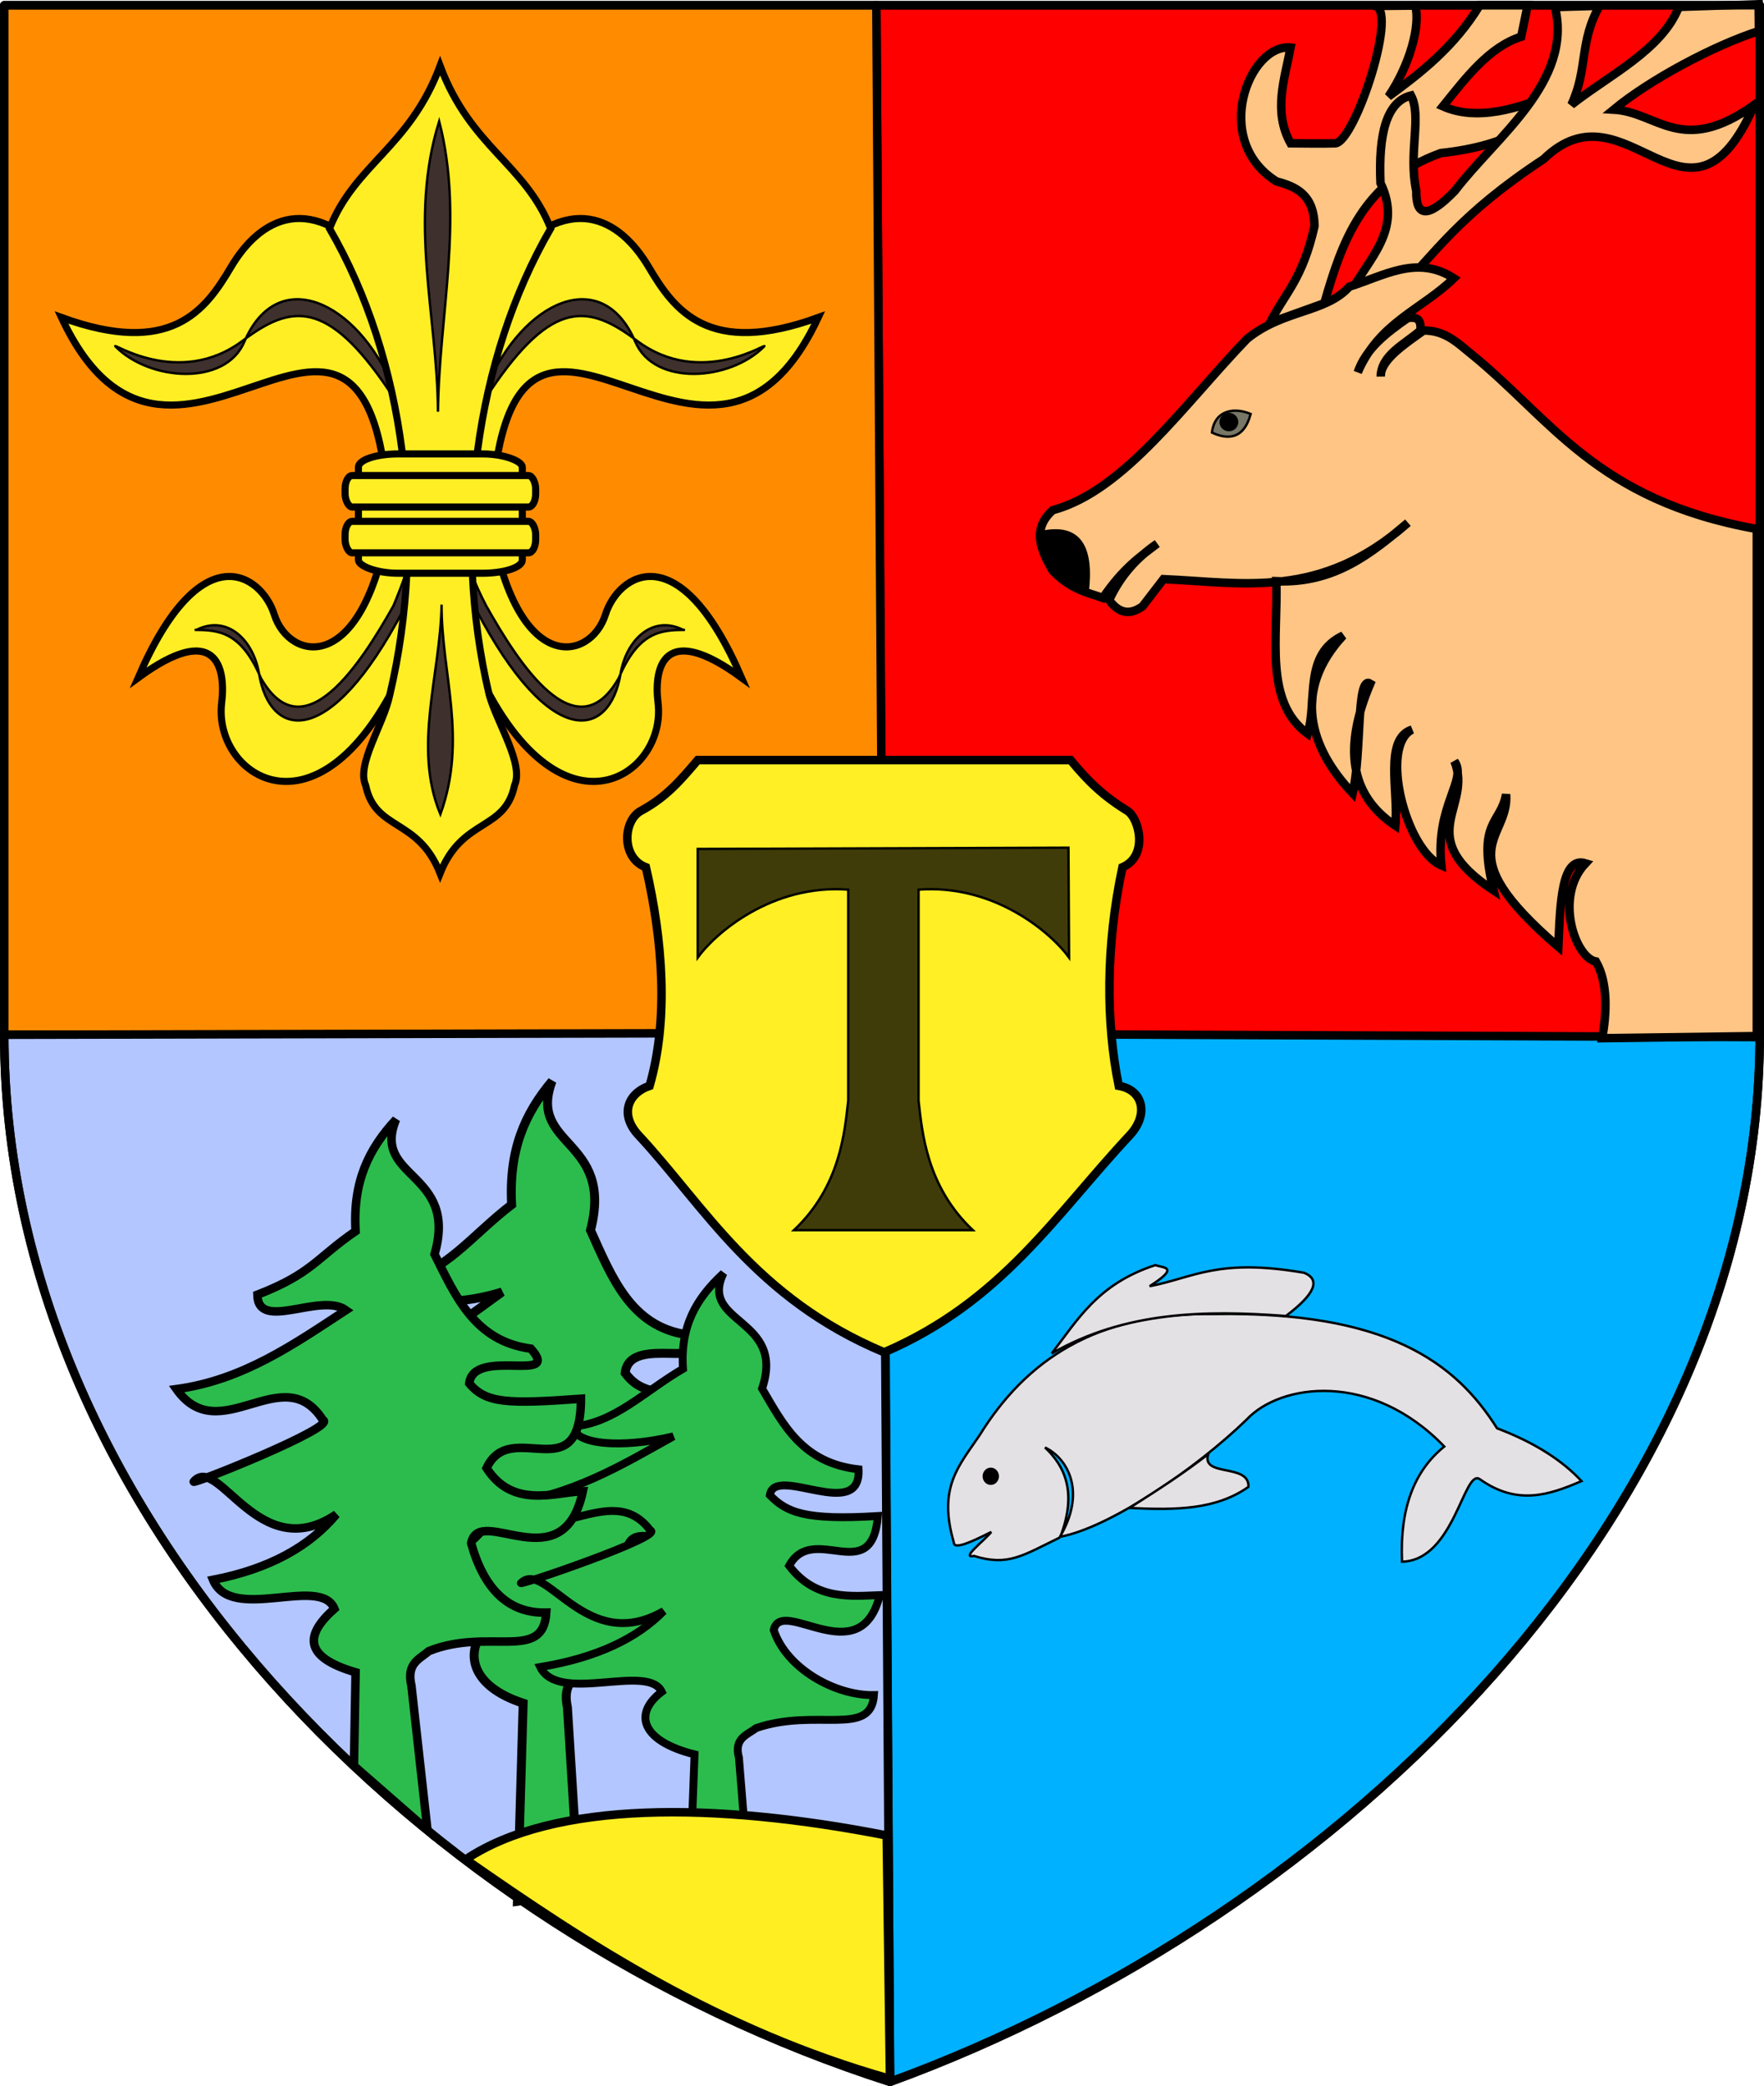
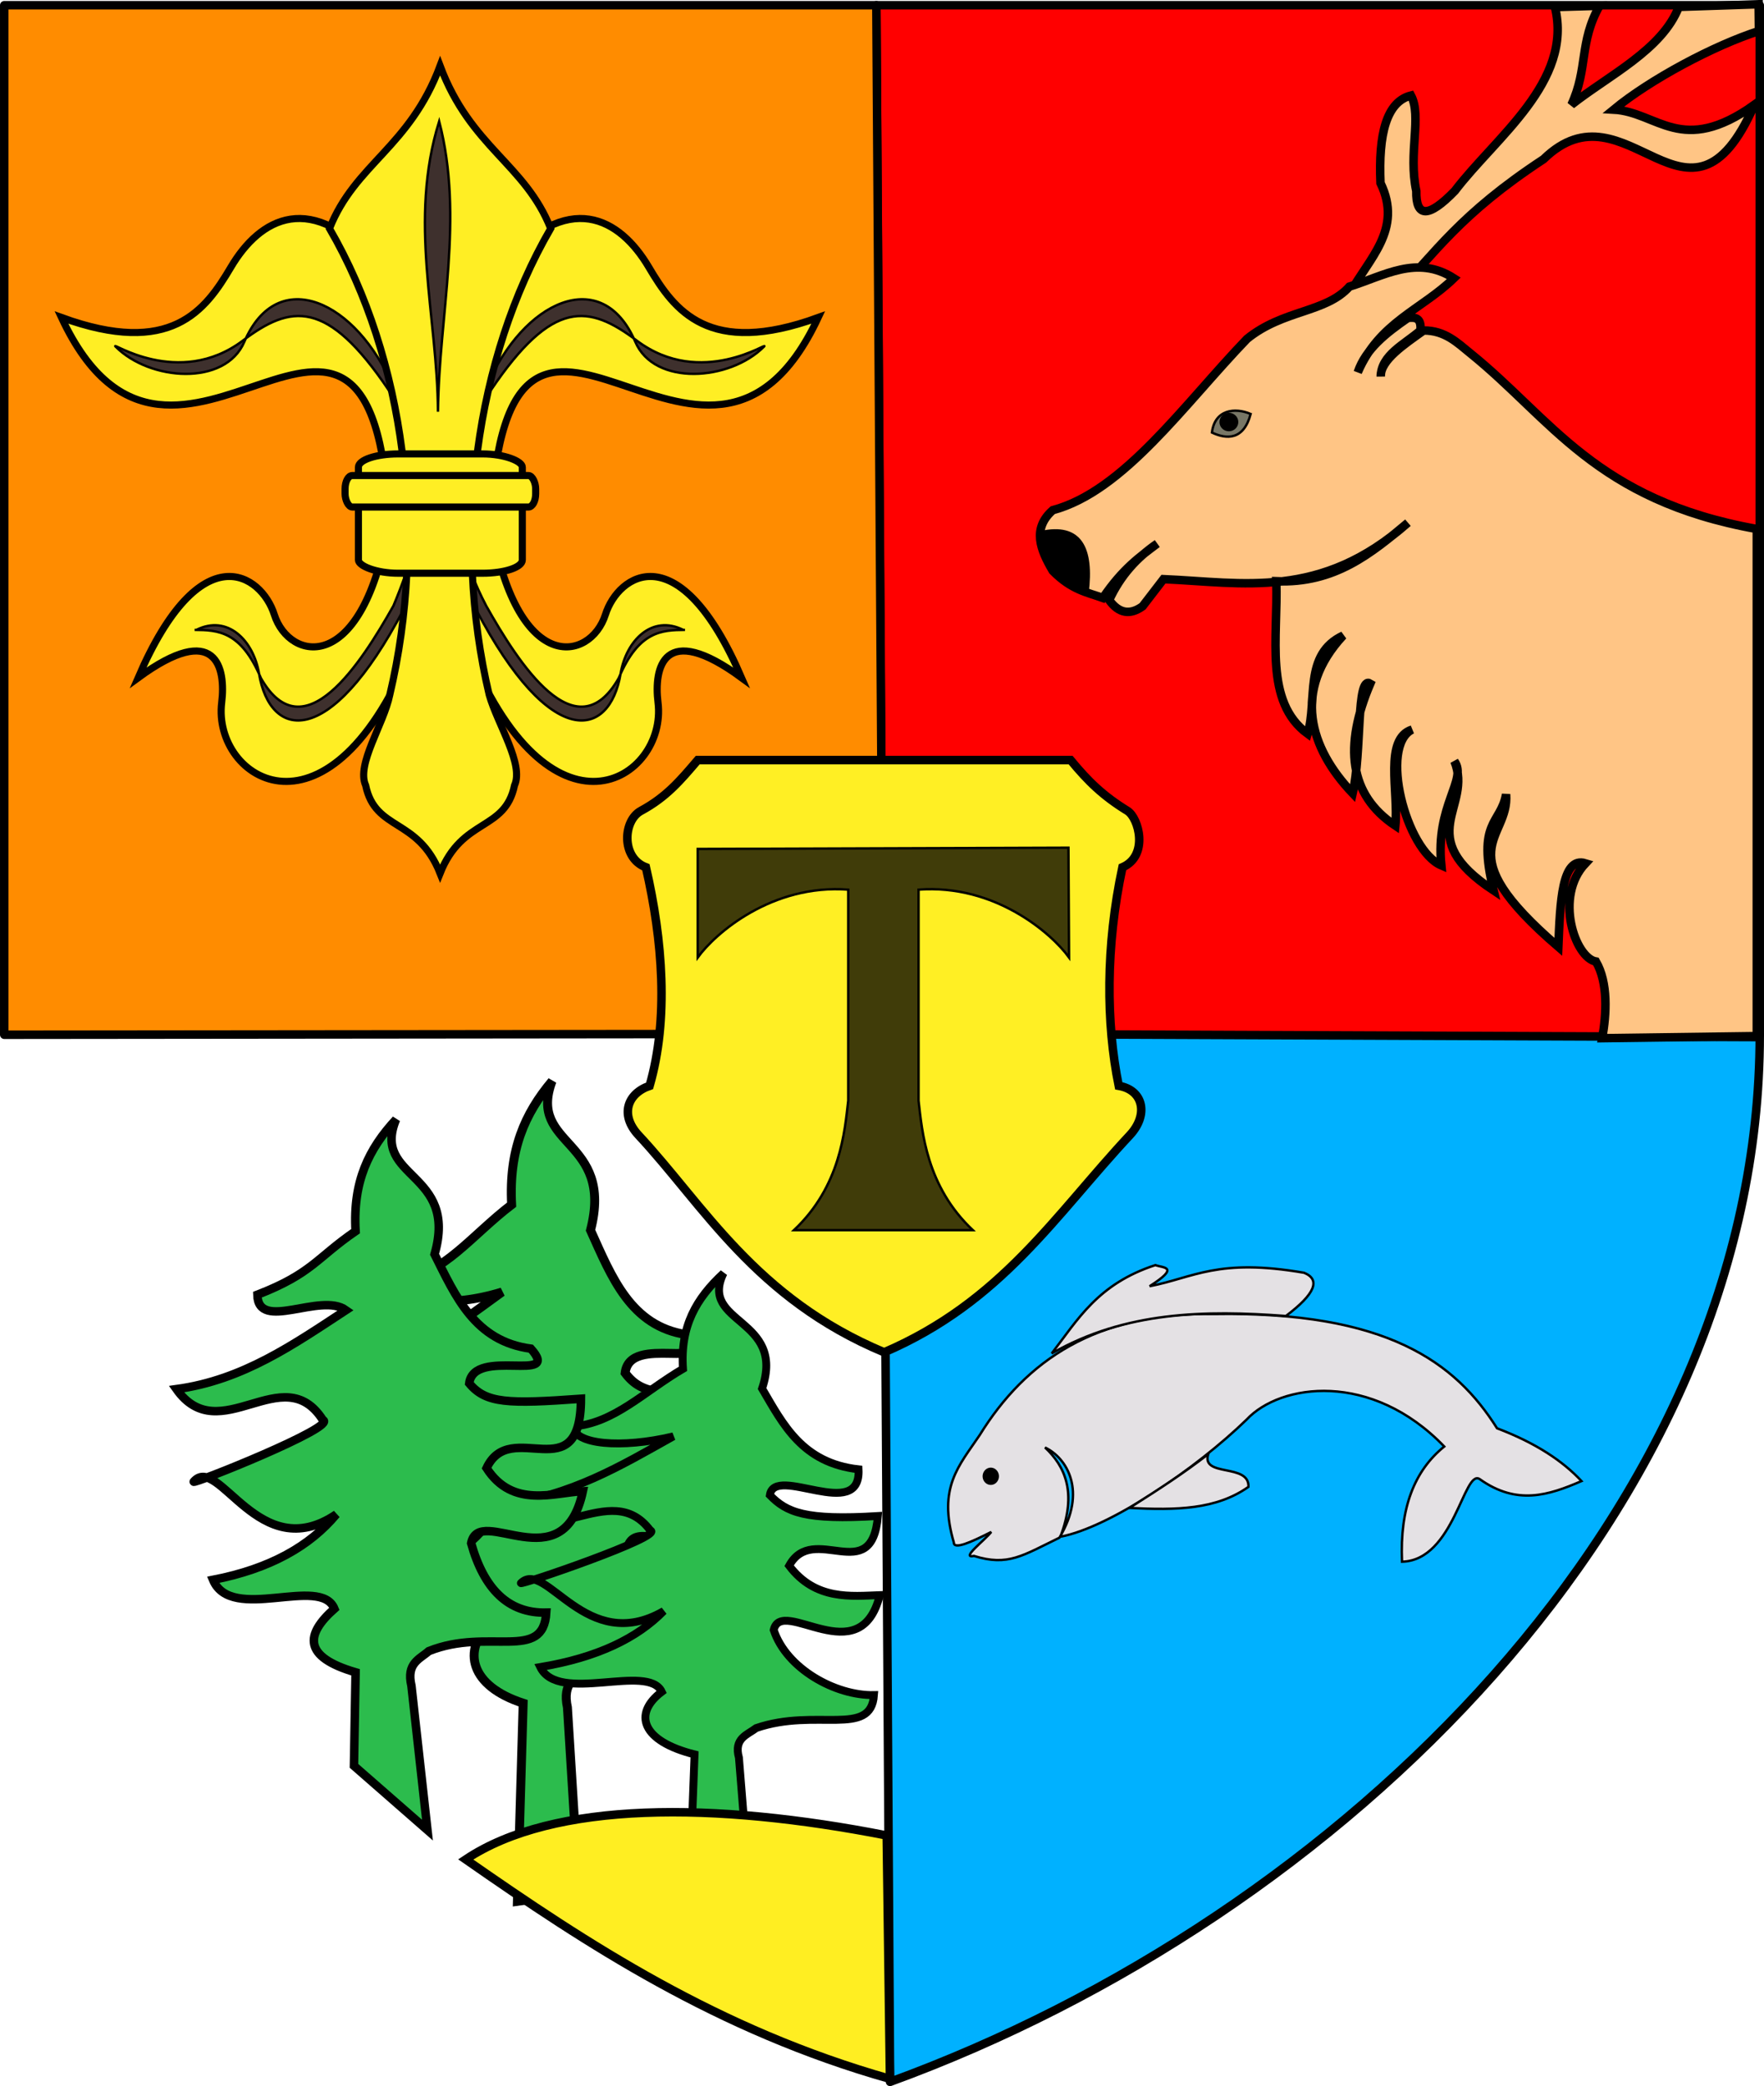
<svg xmlns="http://www.w3.org/2000/svg" xmlns:ns1="http://sodipodi.sourceforge.net/DTD/sodipodi-0.dtd" xmlns:ns2="http://www.inkscape.org/namespaces/inkscape" xmlns:xlink="http://www.w3.org/1999/xlink" id="svg2" ns1:version="0.32" ns2:version="0.46" width="735.624" height="869.853" version="1.0" ns1:docname="POL_gmina_Tuplice_COA.svg" ns2:output_extension="org.inkscape.output.svg.inkscape">
  <defs id="defs5">
    <ns2:perspective ns1:type="inkscape:persp3d" ns2:vp_x="0 : 526.18109 : 1" ns2:vp_y="0 : 1000 : 0" ns2:vp_z="744.09448 : 526.18109 : 1" ns2:persp3d-origin="372.04724 : 350.78739 : 1" id="perspective9" />
    <linearGradient y2="252.627" x2="-328.686" y1="242.239" x1="-323.648" gradientTransform="matrix(0.194,0.981,0.981,-0.194,-461.802,566.45)" gradientUnits="userSpaceOnUse" id="linearGradient2813" xlink:href="#linearGradient2531" ns2:collect="always" />
    <linearGradient y2="250.282" x2="-328.699" y1="241.786" x1="-324.098" gradientUnits="userSpaceOnUse" id="linearGradient2811" xlink:href="#linearGradient2531" ns2:collect="always" />
    <linearGradient y2="294.535" x2="-576.935" y1="302.674" x1="-566.934" gradientTransform="matrix(-0.764,-0.645,0.645,-0.764,-884.708,109.284)" gradientUnits="userSpaceOnUse" id="linearGradient2809" xlink:href="#linearGradient2486" ns2:collect="always" />
    <radialGradient r="29.072" fy="210.226" fx="-706.762" cy="210.226" cx="-706.762" gradientTransform="matrix(1.694,1.49278e-3,-0.175,2.846,529.307,-387.161)" gradientUnits="userSpaceOnUse" id="radialGradient2807" xlink:href="#linearGradient2486" ns2:collect="always" />
    <linearGradient y2="252.627" x2="-328.686" y1="242.239" x1="-323.648" gradientTransform="matrix(0.194,0.981,0.981,-0.194,-461.802,566.45)" gradientUnits="userSpaceOnUse" id="linearGradient2805" xlink:href="#linearGradient2531" ns2:collect="always" />
    <linearGradient y2="250.282" x2="-328.699" y1="241.786" x1="-324.098" gradientUnits="userSpaceOnUse" id="linearGradient2803" xlink:href="#linearGradient2531" ns2:collect="always" />
    <linearGradient y2="294.535" x2="-576.935" y1="302.674" x1="-566.934" gradientTransform="matrix(-0.764,-0.645,0.645,-0.764,-884.708,109.284)" gradientUnits="userSpaceOnUse" id="linearGradient2801" xlink:href="#linearGradient2486" ns2:collect="always" />
    <radialGradient r="29.072" fy="210.226" fx="-706.762" cy="210.226" cx="-706.762" gradientTransform="matrix(1.694,1.49278e-3,-0.175,2.846,529.307,-387.161)" gradientUnits="userSpaceOnUse" id="radialGradient2799" xlink:href="#linearGradient2486" ns2:collect="always" />
    <linearGradient y2="252.627" x2="-328.686" y1="242.239" x1="-323.648" gradientTransform="matrix(0.194,0.981,0.981,-0.194,-461.802,566.45)" gradientUnits="userSpaceOnUse" id="linearGradient2797" xlink:href="#linearGradient2531" ns2:collect="always" />
    <linearGradient y2="250.282" x2="-328.699" y1="241.786" x1="-324.098" gradientUnits="userSpaceOnUse" id="linearGradient2795" xlink:href="#linearGradient2531" ns2:collect="always" />
    <linearGradient y2="294.535" x2="-576.935" y1="302.674" x1="-566.934" gradientTransform="matrix(-0.764,-0.645,0.645,-0.764,-884.708,109.284)" gradientUnits="userSpaceOnUse" id="linearGradient2793" xlink:href="#linearGradient2486" ns2:collect="always" />
    <radialGradient r="29.072" fy="210.226" fx="-706.762" cy="210.226" cx="-706.762" gradientTransform="matrix(1.694,1.49278e-3,-0.175,2.846,529.307,-387.161)" gradientUnits="userSpaceOnUse" id="radialGradient2791" xlink:href="#linearGradient2486" ns2:collect="always" />
    <linearGradient y2="252.627" x2="-328.686" y1="242.239" x1="-323.648" gradientTransform="matrix(0.194,0.981,0.981,-0.194,-461.802,566.45)" gradientUnits="userSpaceOnUse" id="linearGradient2715" xlink:href="#linearGradient2531" ns2:collect="always" />
    <linearGradient y2="250.282" x2="-328.699" y1="241.786" x1="-324.098" gradientUnits="userSpaceOnUse" id="linearGradient2713" xlink:href="#linearGradient2531" ns2:collect="always" />
    <linearGradient y2="294.535" x2="-576.935" y1="302.674" x1="-566.934" gradientTransform="matrix(-0.764,-0.645,0.645,-0.764,-884.708,109.284)" gradientUnits="userSpaceOnUse" id="linearGradient2711" xlink:href="#linearGradient2486" ns2:collect="always" />
    <radialGradient r="29.072" fy="210.226" fx="-706.762" cy="210.226" cx="-706.762" gradientTransform="matrix(1.694,1.49278e-3,-0.175,2.846,529.307,-387.161)" gradientUnits="userSpaceOnUse" id="radialGradient2709" xlink:href="#linearGradient2486" ns2:collect="always" />
    <linearGradient y2="252.627" x2="-328.686" y1="242.239" x1="-323.648" gradientTransform="matrix(0.194,0.981,0.981,-0.194,-461.802,566.45)" gradientUnits="userSpaceOnUse" id="linearGradient2659" xlink:href="#linearGradient2531" ns2:collect="always" />
    <linearGradient y2="250.282" x2="-328.699" y1="241.786" x1="-324.098" gradientUnits="userSpaceOnUse" id="linearGradient2657" xlink:href="#linearGradient2531" ns2:collect="always" />
    <linearGradient y2="294.535" x2="-576.935" y1="302.674" x1="-566.934" gradientTransform="matrix(-0.764,-0.645,0.645,-0.764,-884.708,109.284)" gradientUnits="userSpaceOnUse" id="linearGradient2655" xlink:href="#linearGradient2486" ns2:collect="always" />
    <radialGradient r="29.072" fy="210.226" fx="-706.762" cy="210.226" cx="-706.762" gradientTransform="matrix(1.694,1.49278e-3,-0.175,2.846,529.307,-387.161)" gradientUnits="userSpaceOnUse" id="radialGradient2653" xlink:href="#linearGradient2486" ns2:collect="always" />
    <radialGradient gradientUnits="userSpaceOnUse" gradientTransform="matrix(1.694,1.49278e-3,-0.175,2.846,529.307,-387.161)" r="29.072" fy="210.226" fx="-706.762" cy="210.226" cx="-706.762" id="radialGradient2601" xlink:href="#linearGradient2486" ns2:collect="always" />
    <linearGradient y2="252.627" x2="-328.686" y1="242.239" x1="-323.648" gradientTransform="matrix(0.194,0.981,0.981,-0.194,-461.802,566.45)" gradientUnits="userSpaceOnUse" id="linearGradient2566" xlink:href="#linearGradient2531" ns2:collect="always" />
    <linearGradient y2="250.282" x2="-328.699" y1="241.786" x1="-324.098" gradientUnits="userSpaceOnUse" id="linearGradient2564" xlink:href="#linearGradient2531" ns2:collect="always" />
    <linearGradient y2="294.535" x2="-576.935" y1="302.674" x1="-566.934" gradientTransform="matrix(-0.764,-0.645,0.645,-0.764,-884.708,109.284)" gradientUnits="userSpaceOnUse" id="linearGradient2562" xlink:href="#linearGradient2486" ns2:collect="always" />
    <linearGradient id="linearGradient2486">
      <stop id="stop2488" offset="0" style="stop-color:#faff00;stop-opacity:1;" />
      <stop style="stop-color:#7d7323;stop-opacity:0.992;" offset="0.846" id="stop2603" />
      <stop style="stop-color:#000000;stop-opacity:0.984;" offset="1" id="stop2494" />
    </linearGradient>
    <linearGradient id="linearGradient2531">
      <stop id="stop2533" offset="0" style="stop-color:#fae646;stop-opacity:1;" />
      <stop style="stop-color:#643228;stop-opacity:1;" offset="0.885" id="stop2539" />
      <stop id="stop2535" offset="1" style="stop-color:#fae646;stop-opacity:1;" />
    </linearGradient>
    <radialGradient ns2:collect="always" xlink:href="#linearGradient2486" id="radialGradient2981" gradientUnits="userSpaceOnUse" gradientTransform="matrix(1.694,1.49278e-3,-0.175,2.846,529.307,-387.161)" cx="-706.762" cy="210.226" fx="-706.762" fy="210.226" r="29.072" />
    <linearGradient ns2:collect="always" xlink:href="#linearGradient2486" id="linearGradient2983" gradientUnits="userSpaceOnUse" gradientTransform="matrix(-0.764,-0.645,0.645,-0.764,-884.708,109.284)" x1="-566.934" y1="302.674" x2="-576.935" y2="294.535" />
    <linearGradient ns2:collect="always" xlink:href="#linearGradient2531" id="linearGradient2985" gradientUnits="userSpaceOnUse" x1="-324.098" y1="241.786" x2="-328.699" y2="250.282" />
    <linearGradient ns2:collect="always" xlink:href="#linearGradient2531" id="linearGradient2987" gradientUnits="userSpaceOnUse" gradientTransform="matrix(0.194,0.981,0.981,-0.194,-461.802,566.45)" x1="-323.648" y1="242.239" x2="-328.686" y2="252.627" />
    <radialGradient ns2:collect="always" xlink:href="#linearGradient2486" id="radialGradient3018" gradientUnits="userSpaceOnUse" gradientTransform="matrix(1.694,1.49278e-3,-0.175,2.846,529.307,-387.161)" cx="-706.762" cy="210.226" fx="-706.762" fy="210.226" r="29.072" />
    <linearGradient ns2:collect="always" xlink:href="#linearGradient2486" id="linearGradient3020" gradientUnits="userSpaceOnUse" gradientTransform="matrix(-0.764,-0.645,0.645,-0.764,-884.708,109.284)" x1="-566.934" y1="302.674" x2="-576.935" y2="294.535" />
    <linearGradient ns2:collect="always" xlink:href="#linearGradient2531" id="linearGradient3022" gradientUnits="userSpaceOnUse" x1="-324.098" y1="241.786" x2="-328.699" y2="250.282" />
    <linearGradient ns2:collect="always" xlink:href="#linearGradient2531" id="linearGradient3024" gradientUnits="userSpaceOnUse" gradientTransform="matrix(0.194,0.981,0.981,-0.194,-461.802,566.45)" x1="-323.648" y1="242.239" x2="-328.686" y2="252.627" />
    <radialGradient ns2:collect="always" xlink:href="#linearGradient2486" id="radialGradient3055" gradientUnits="userSpaceOnUse" gradientTransform="matrix(1.694,1.49278e-3,-0.175,2.846,529.307,-387.161)" cx="-706.762" cy="210.226" fx="-706.762" fy="210.226" r="29.072" />
    <linearGradient ns2:collect="always" xlink:href="#linearGradient2486" id="linearGradient3057" gradientUnits="userSpaceOnUse" gradientTransform="matrix(-0.764,-0.645,0.645,-0.764,-884.708,109.284)" x1="-566.934" y1="302.674" x2="-576.935" y2="294.535" />
    <linearGradient ns2:collect="always" xlink:href="#linearGradient2531" id="linearGradient3059" gradientUnits="userSpaceOnUse" x1="-324.098" y1="241.786" x2="-328.699" y2="250.282" />
    <linearGradient ns2:collect="always" xlink:href="#linearGradient2531" id="linearGradient3061" gradientUnits="userSpaceOnUse" gradientTransform="matrix(0.194,0.981,0.981,-0.194,-461.802,566.45)" x1="-323.648" y1="242.239" x2="-328.686" y2="252.627" />
    <radialGradient ns2:collect="always" xlink:href="#linearGradient2486" id="radialGradient3090" gradientUnits="userSpaceOnUse" gradientTransform="matrix(1.694,1.49278e-3,-0.175,2.846,529.307,-387.161)" cx="-706.762" cy="210.226" fx="-706.762" fy="210.226" r="29.072" />
    <linearGradient ns2:collect="always" xlink:href="#linearGradient2486" id="linearGradient3092" gradientUnits="userSpaceOnUse" gradientTransform="matrix(-0.764,-0.645,0.645,-0.764,-884.708,109.284)" x1="-566.934" y1="302.674" x2="-576.935" y2="294.535" />
    <linearGradient ns2:collect="always" xlink:href="#linearGradient2531" id="linearGradient3094" gradientUnits="userSpaceOnUse" x1="-324.098" y1="241.786" x2="-328.699" y2="250.282" />
    <linearGradient ns2:collect="always" xlink:href="#linearGradient2531" id="linearGradient3096" gradientUnits="userSpaceOnUse" gradientTransform="matrix(0.194,0.981,0.981,-0.194,-461.802,566.45)" x1="-323.648" y1="242.239" x2="-328.686" y2="252.627" />
    <radialGradient ns2:collect="always" xlink:href="#linearGradient2486" id="radialGradient3121" gradientUnits="userSpaceOnUse" gradientTransform="matrix(1.694,1.49278e-3,-0.175,2.846,529.307,-387.161)" cx="-706.762" cy="210.226" fx="-706.762" fy="210.226" r="29.072" />
    <linearGradient ns2:collect="always" xlink:href="#linearGradient2486" id="linearGradient3133" gradientUnits="userSpaceOnUse" gradientTransform="matrix(-0.764,-0.645,0.645,-0.764,-884.708,109.284)" x1="-566.934" y1="302.674" x2="-576.935" y2="294.535" />
    <linearGradient ns2:collect="always" xlink:href="#linearGradient2531" id="linearGradient3135" gradientUnits="userSpaceOnUse" x1="-324.098" y1="241.786" x2="-328.699" y2="250.282" />
    <linearGradient ns2:collect="always" xlink:href="#linearGradient2531" id="linearGradient3137" gradientUnits="userSpaceOnUse" gradientTransform="matrix(0.194,0.981,0.981,-0.194,-461.802,566.45)" x1="-323.648" y1="242.239" x2="-328.686" y2="252.627" />
    <linearGradient ns2:collect="always" xlink:href="#linearGradient2486" id="linearGradient3200" gradientUnits="userSpaceOnUse" gradientTransform="matrix(-0.764,-0.645,0.645,-0.764,-884.708,109.284)" x1="-566.934" y1="302.674" x2="-576.935" y2="294.535" />
    <linearGradient ns2:collect="always" xlink:href="#linearGradient2531" id="linearGradient3202" gradientUnits="userSpaceOnUse" x1="-324.098" y1="241.786" x2="-328.699" y2="250.282" />
    <linearGradient ns2:collect="always" xlink:href="#linearGradient2531" id="linearGradient3204" gradientUnits="userSpaceOnUse" gradientTransform="matrix(0.194,0.981,0.981,-0.194,-461.802,566.45)" x1="-323.648" y1="242.239" x2="-328.686" y2="252.627" />
    <linearGradient ns2:collect="always" xlink:href="#linearGradient2486" id="linearGradient3260" gradientUnits="userSpaceOnUse" gradientTransform="matrix(-0.764,-0.645,0.645,-0.764,-884.708,109.284)" x1="-566.934" y1="302.674" x2="-576.935" y2="294.535" />
    <linearGradient ns2:collect="always" xlink:href="#linearGradient2531" id="linearGradient3262" gradientUnits="userSpaceOnUse" x1="-324.098" y1="241.786" x2="-328.699" y2="250.282" />
    <linearGradient ns2:collect="always" xlink:href="#linearGradient2531" id="linearGradient3264" gradientUnits="userSpaceOnUse" gradientTransform="matrix(0.194,0.981,0.981,-0.194,-461.802,566.45)" x1="-323.648" y1="242.239" x2="-328.686" y2="252.627" />
    <linearGradient ns2:collect="always" xlink:href="#linearGradient2486" id="linearGradient3320" gradientUnits="userSpaceOnUse" gradientTransform="matrix(-0.764,-0.645,0.645,-0.764,-884.708,109.284)" x1="-566.934" y1="302.674" x2="-576.935" y2="294.535" />
    <linearGradient ns2:collect="always" xlink:href="#linearGradient2531" id="linearGradient3322" gradientUnits="userSpaceOnUse" x1="-324.098" y1="241.786" x2="-328.699" y2="250.282" />
    <linearGradient ns2:collect="always" xlink:href="#linearGradient2531" id="linearGradient3324" gradientUnits="userSpaceOnUse" gradientTransform="matrix(0.194,0.981,0.981,-0.194,-461.802,566.45)" x1="-323.648" y1="242.239" x2="-328.686" y2="252.627" />
    <linearGradient ns2:collect="always" xlink:href="#linearGradient2486" id="linearGradient3410" gradientUnits="userSpaceOnUse" gradientTransform="matrix(-0.764,-0.645,0.645,-0.764,-884.708,109.284)" x1="-566.934" y1="302.674" x2="-576.935" y2="294.535" />
    <linearGradient ns2:collect="always" xlink:href="#linearGradient2531" id="linearGradient3412" gradientUnits="userSpaceOnUse" x1="-324.098" y1="241.786" x2="-328.699" y2="250.282" />
    <linearGradient ns2:collect="always" xlink:href="#linearGradient2531" id="linearGradient3414" gradientUnits="userSpaceOnUse" gradientTransform="matrix(0.194,0.981,0.981,-0.194,-461.802,566.45)" x1="-323.648" y1="242.239" x2="-328.686" y2="252.627" />
    <linearGradient ns2:collect="always" xlink:href="#linearGradient2486" id="linearGradient3416" gradientUnits="userSpaceOnUse" gradientTransform="matrix(-0.764,-0.645,0.645,-0.764,-884.708,109.284)" x1="-566.934" y1="302.674" x2="-576.935" y2="294.535" />
    <linearGradient ns2:collect="always" xlink:href="#linearGradient2531" id="linearGradient3418" gradientUnits="userSpaceOnUse" x1="-324.098" y1="241.786" x2="-328.699" y2="250.282" />
    <linearGradient ns2:collect="always" xlink:href="#linearGradient2531" id="linearGradient3420" gradientUnits="userSpaceOnUse" gradientTransform="matrix(0.194,0.981,0.981,-0.194,-461.802,566.45)" x1="-323.648" y1="242.239" x2="-328.686" y2="252.627" />
    <linearGradient ns2:collect="always" xlink:href="#linearGradient2486" id="linearGradient3422" gradientUnits="userSpaceOnUse" gradientTransform="matrix(-0.764,-0.645,0.645,-0.764,-884.708,109.284)" x1="-566.934" y1="302.674" x2="-576.935" y2="294.535" />
    <linearGradient ns2:collect="always" xlink:href="#linearGradient2531" id="linearGradient3424" gradientUnits="userSpaceOnUse" x1="-324.098" y1="241.786" x2="-328.699" y2="250.282" />
    <linearGradient ns2:collect="always" xlink:href="#linearGradient2531" id="linearGradient3426" gradientUnits="userSpaceOnUse" gradientTransform="matrix(0.194,0.981,0.981,-0.194,-461.802,566.45)" x1="-323.648" y1="242.239" x2="-328.686" y2="252.627" />
    <linearGradient ns2:collect="always" xlink:href="#linearGradient2486" id="linearGradient3674" gradientUnits="userSpaceOnUse" gradientTransform="matrix(-0.764,-0.645,0.645,-0.764,-884.708,109.284)" x1="-566.934" y1="302.674" x2="-576.935" y2="294.535" />
    <linearGradient ns2:collect="always" xlink:href="#linearGradient2531" id="linearGradient3676" gradientUnits="userSpaceOnUse" x1="-324.098" y1="241.786" x2="-328.699" y2="250.282" />
    <linearGradient ns2:collect="always" xlink:href="#linearGradient2531" id="linearGradient3678" gradientUnits="userSpaceOnUse" gradientTransform="matrix(0.194,0.981,0.981,-0.194,-461.802,566.45)" x1="-323.648" y1="242.239" x2="-328.686" y2="252.627" />
    <linearGradient ns2:collect="always" xlink:href="#linearGradient2486" id="linearGradient3680" gradientUnits="userSpaceOnUse" gradientTransform="matrix(-0.764,-0.645,0.645,-0.764,-884.708,109.284)" x1="-566.934" y1="302.674" x2="-576.935" y2="294.535" />
    <linearGradient ns2:collect="always" xlink:href="#linearGradient2531" id="linearGradient3682" gradientUnits="userSpaceOnUse" x1="-324.098" y1="241.786" x2="-328.699" y2="250.282" />
    <linearGradient ns2:collect="always" xlink:href="#linearGradient2531" id="linearGradient3684" gradientUnits="userSpaceOnUse" gradientTransform="matrix(0.194,0.981,0.981,-0.194,-461.802,566.45)" x1="-323.648" y1="242.239" x2="-328.686" y2="252.627" />
    <linearGradient ns2:collect="always" xlink:href="#linearGradient2486" id="linearGradient3686" gradientUnits="userSpaceOnUse" gradientTransform="matrix(-0.764,-0.645,0.645,-0.764,-884.708,109.284)" x1="-566.934" y1="302.674" x2="-576.935" y2="294.535" />
    <linearGradient ns2:collect="always" xlink:href="#linearGradient2531" id="linearGradient3688" gradientUnits="userSpaceOnUse" x1="-324.098" y1="241.786" x2="-328.699" y2="250.282" />
    <linearGradient ns2:collect="always" xlink:href="#linearGradient2531" id="linearGradient3690" gradientUnits="userSpaceOnUse" gradientTransform="matrix(0.194,0.981,0.981,-0.194,-461.802,566.45)" x1="-323.648" y1="242.239" x2="-328.686" y2="252.627" />
    <linearGradient ns2:collect="always" xlink:href="#linearGradient2486" id="linearGradient3793" gradientUnits="userSpaceOnUse" gradientTransform="matrix(-0.764,-0.645,0.645,-0.764,-884.708,109.284)" x1="-566.934" y1="302.674" x2="-576.935" y2="294.535" />
    <linearGradient ns2:collect="always" xlink:href="#linearGradient2531" id="linearGradient3795" gradientUnits="userSpaceOnUse" x1="-324.098" y1="241.786" x2="-328.699" y2="250.282" />
    <linearGradient ns2:collect="always" xlink:href="#linearGradient2531" id="linearGradient3797" gradientUnits="userSpaceOnUse" gradientTransform="matrix(0.194,0.981,0.981,-0.194,-461.802,566.45)" x1="-323.648" y1="242.239" x2="-328.686" y2="252.627" />
    <linearGradient ns2:collect="always" xlink:href="#linearGradient2486" id="linearGradient3799" gradientUnits="userSpaceOnUse" gradientTransform="matrix(-0.764,-0.645,0.645,-0.764,-884.708,109.284)" x1="-566.934" y1="302.674" x2="-576.935" y2="294.535" />
    <linearGradient ns2:collect="always" xlink:href="#linearGradient2531" id="linearGradient3801" gradientUnits="userSpaceOnUse" x1="-324.098" y1="241.786" x2="-328.699" y2="250.282" />
    <linearGradient ns2:collect="always" xlink:href="#linearGradient2531" id="linearGradient3803" gradientUnits="userSpaceOnUse" gradientTransform="matrix(0.194,0.981,0.981,-0.194,-461.802,566.45)" x1="-323.648" y1="242.239" x2="-328.686" y2="252.627" />
    <linearGradient ns2:collect="always" xlink:href="#linearGradient2486" id="linearGradient3805" gradientUnits="userSpaceOnUse" gradientTransform="matrix(-0.764,-0.645,0.645,-0.764,-884.708,109.284)" x1="-566.934" y1="302.674" x2="-576.935" y2="294.535" />
    <linearGradient ns2:collect="always" xlink:href="#linearGradient2531" id="linearGradient3807" gradientUnits="userSpaceOnUse" x1="-324.098" y1="241.786" x2="-328.699" y2="250.282" />
    <linearGradient ns2:collect="always" xlink:href="#linearGradient2531" id="linearGradient3809" gradientUnits="userSpaceOnUse" gradientTransform="matrix(0.194,0.981,0.981,-0.194,-461.802,566.45)" x1="-323.648" y1="242.239" x2="-328.686" y2="252.627" />
    <ns2:perspective id="perspective2686" ns2:persp3d-origin="375 : 325 : 1" ns2:vp_z="750 : 487.5 : 1" ns2:vp_y="0 : 1000 : 0" ns2:vp_x="0 : 487.5 : 1" ns1:type="inkscape:persp3d" />
  </defs>
  <ns1:namedview ns2:window-height="824" ns2:window-width="1398" ns2:pageshadow="2" ns2:pageopacity="0.0" guidetolerance="10.0" gridtolerance="10.0" objecttolerance="10.0" borderopacity="1.0" bordercolor="#666666" pagecolor="#ffffff" id="base" showgrid="false" showguides="true" ns2:guide-bbox="true" ns2:zoom="0.6985195" ns2:cx="370.02972" ns2:cy="432.69604" ns2:window-x="19" ns2:window-y="6" ns2:current-layer="svg2" />
  <g id="g3362" transform="translate(303.312,405.131)">
    <path style="fill:#00b1ff;fill-opacity:1;fill-rule:nonzero;stroke:#000000;stroke-width:3.543;stroke-linecap:round;stroke-linejoin:round;stroke-miterlimit:4;stroke-dasharray:none;stroke-dashoffset:0;stroke-opacity:1" d="M 430.54,26.33 C 430.54,224.058 256,394.369 67.858,462.95 L 65.156,25.851 L 430.54,26.33 z" id="path2781" ns1:nodetypes="cccc" />
    <path style="fill:#ff0000;fill-opacity:1;fill-rule:nonzero;stroke:#000000;stroke-width:3.543;stroke-linecap:round;stroke-linejoin:round;stroke-miterlimit:4;stroke-dasharray:none;stroke-dashoffset:0;stroke-opacity:1" d="M 64.867,25.851 L 62.146,-402.95 L 430.54,-402.95 L 430.54,26.33 L 430.212,27.316 L 64.867,25.851 z" id="path2794" ns1:nodetypes="cccccc" />
    <path style="fill:#ff8c00;fill-opacity:1;fill-rule:nonzero;stroke:#000000;stroke-width:3.543;stroke-linecap:round;stroke-linejoin:round;stroke-miterlimit:4;stroke-dasharray:none;stroke-dashoffset:0;stroke-opacity:1" d="M -301.54,26.33 L -301.54,-402.95 L 62.146,-402.95 L 64.989,25.962 L -301.54,26.33 z" id="path3349" ns1:nodetypes="ccccc" />
    <g id="g3334">
-       <path ns1:nodetypes="cccc" id="path2790" d="M 64.989,25.529 L 67.858,462.95 C -127.068,400.641 -301.54,226.047 -301.54,26.33 L 64.989,25.529 z" style="fill:#b3c6ff;fill-opacity:1;fill-rule:nonzero;stroke:#000000;stroke-width:3.543;stroke-linecap:round;stroke-linejoin:round;stroke-miterlimit:4;stroke-dasharray:none;stroke-dashoffset:0;stroke-opacity:1" />
      <path ns1:nodetypes="cccccccccccccccccscccccc" id="path3330" d="M -61.869,384.118 L -66.684,306.834 C -68.893,296.393 -63.303,294.587 -59.462,290.844 C -34.573,279.787 -11.728,296.052 -10.516,273.078 C -26.509,273.502 -36.512,261.987 -41.81,241.098 C -38.543,222.614 -3.442,259.542 4.729,217.114 C -7.127,217.653 -24.431,225.274 -35.391,206.454 C -25.354,182.677 3.866,217.316 3.927,174.474 C -26.318,176.881 -35.662,176.684 -42.612,167.368 C -40.705,150.539 -3.785,167.732 -16.936,151.378 C -40.291,147.92 -48.227,127.391 -57.055,107.851 C -47.109,69.511 -83.416,73.239 -73.103,45.668 C -84.497,59.269 -91.156,74.292 -89.953,97.191 C -106.303,109.627 -118.556,126.505 -135.689,128.282 C -135.096,138 -115.77,140.305 -93.965,133.612 C -115.585,149.288 -136.739,165.827 -164.575,170.033 C -146.564,198.248 -120.161,155.571 -103.594,184.246 C -96.941,187.192 -158.82,214.518 -157.354,212.672 C -146.901,199.51 -130.361,252.073 -97.977,227.774 C -108.962,242.368 -125.512,252.854 -149.33,257.976 C -141.748,278.117 -104.536,255.622 -98.779,271.301 C -110.87,283.153 -107.181,297.929 -85.139,305.057 L -87.546,387.671 L -61.869,384.118 z" style="fill:#2cbc4d;fill-opacity:1;fill-rule:evenodd;stroke:#000000;stroke-width:3.724;stroke-linecap:butt;stroke-linejoin:miter;stroke-miterlimit:4;stroke-dasharray:none;stroke-opacity:1" />
      <path style="fill:#2cbc4d;fill-opacity:1;fill-rule:evenodd;stroke:#000000;stroke-width:3.28;stroke-linecap:butt;stroke-linejoin:miter;stroke-miterlimit:4;stroke-dasharray:none;stroke-opacity:1" d="M 9.667,387.555 L 4.84,327.777 C 2.625,319.701 8.23,318.305 12.081,315.409 C 37.035,306.857 59.94,319.438 61.155,301.667 C 45.12,301.995 24.649,290.679 19.337,274.522 C 22.613,260.225 55.396,292.804 63.588,259.987 C 51.701,260.404 36.762,262.282 25.773,247.726 C 35.836,229.335 60.313,256.93 62.784,227.006 C 32.46,228.868 24.698,225.502 17.73,218.296 C 19.641,205.28 55.855,229.824 54.719,207.535 C 31.302,204.86 23.346,188.982 14.494,173.868 C 24.466,144.213 -11.936,147.096 -1.596,125.771 C -13.02,136.291 -19.697,147.911 -18.49,165.622 C -34.884,175.242 -47.168,188.297 -64.347,189.671 C -63.752,197.187 -44.375,198.97 -22.513,193.793 C -44.19,205.919 -65.399,218.711 -93.309,221.964 C -75.25,243.788 -48.777,210.778 -32.167,232.958 C -25.497,235.236 -87.538,256.373 -86.068,254.945 C -75.588,244.764 -59.004,285.421 -26.535,266.626 C -37.549,277.914 -54.143,286.025 -78.023,289.987 C -70.422,305.565 -33.112,288.166 -27.34,300.293 C -39.462,309.46 -35.764,320.889 -13.663,326.403 L -16.077,390.303 L 9.667,387.555 z" id="path3332" ns1:nodetypes="cccccccccccccccccscccccc" />
      <path style="fill:#ffee22;fill-opacity:1;fill-rule:evenodd;stroke:#000000;stroke-width:3.543;stroke-linecap:butt;stroke-linejoin:miter;stroke-miterlimit:4;stroke-dasharray:none;stroke-opacity:1" d="M -109.1,370.198 C -72.419,345.695 -5.189,346.142 66.465,360.207 L 67.829,461.705 C -4.123,441.325 -58.447,405.487 -109.1,370.198 z" id="path3315" ns1:nodetypes="cccc" />
      <path style="fill:#2cbc4d;fill-opacity:1;fill-rule:evenodd;stroke:#000000;stroke-width:3.543;stroke-linecap:butt;stroke-linejoin:miter;stroke-miterlimit:4;stroke-dasharray:none;stroke-opacity:1" d="M -125.05,357.978 L -131.733,297.798 C -133.944,288.357 -128.348,286.724 -124.503,283.339 C -99.588,273.341 -76.718,288.048 -75.505,267.274 C -91.515,267.657 -101.528,257.246 -106.832,238.357 C -103.562,221.643 -68.424,255.034 -60.244,216.67 C -72.113,217.157 -89.435,224.048 -100.406,207.031 C -90.359,185.531 -61.108,216.852 -61.047,178.114 C -91.324,180.29 -100.678,180.112 -107.635,171.688 C -105.726,156.47 -68.767,172.017 -81.931,157.229 C -105.312,154.102 -113.256,135.54 -122.094,117.87 C -112.138,83.202 -148.483,86.573 -138.159,61.643 C -149.565,73.941 -156.231,87.526 -155.027,108.231 C -171.395,119.477 -173.218,125.903 -195.993,134.738 C -195.671,150.455 -169.664,133.534 -159.043,141.164 C -180.687,155.339 -201.862,170.294 -229.729,174.097 C -211.699,199.611 -185.267,161.021 -168.682,186.949 C -162.023,189.613 -223.967,214.322 -222.5,212.653 C -212.036,200.752 -195.478,248.281 -163.059,226.309 C -174.056,239.505 -190.624,248.987 -214.467,253.619 C -206.878,271.83 -169.625,251.49 -163.863,265.668 C -175.966,276.385 -177.093,285.729 -155.027,292.175 L -155.702,331.182 L -125.05,357.978 z" id="path3328" ns1:nodetypes="cccccccccccccccccscccccc" />
    </g>
    <g transform="translate(-993.943,0)" id="g3596">
      <path id="path3586" style="fill:#ffef24;fill-opacity:1;fill-rule:evenodd;stroke:#000000;stroke-width:3.543;stroke-linecap:butt;stroke-linejoin:miter;stroke-miterlimit:4;stroke-dasharray:none;stroke-opacity:1" d="M 1059.348,158.746 C 1108.362,137.662 1130.502,101.704 1161.795,68.2 C 1169.649,59.791 1167.551,49.377 1157.164,47.622 C 1151.864,21.528 1151.669,-10.547 1158.708,-43.496 C 1169.764,-48.29 1165.575,-64.086 1160.766,-67.046 C 1150.59,-73.308 1144.412,-79.327 1137.1,-88.197 L 981.596,-88.197 C 974.411,-79.776 968.556,-72.777 957.931,-67.046 C 950.42,-62.994 949.575,-47.436 959.989,-43.496 C 967.012,-12.988 969.542,19.847 961.532,47.622 C 952.192,50.861 949.065,59.786 956.902,68.2 C 984.254,97.568 1005.487,136.23 1059.348,158.746 z" ns1:nodetypes="csccsccsccsc" />
      <path id="path3591" style="fill:#000000;fill-opacity:0.75;fill-rule:evenodd;stroke:#000000;stroke-width:1px;stroke-linecap:butt;stroke-linejoin:miter;stroke-opacity:1" d="M 1021.724,107.814 C 1041.145,89.501 1042.881,66.694 1044.361,53.795 L 1044.361,-34.178 C 1012.519,-36.558 988.863,-15.947 981.596,-5.882 L 981.596,-51.155 L 1136.192,-51.67 L 1136.45,-5.882 C 1129.183,-15.947 1105.527,-36.558 1073.685,-34.178 L 1073.685,53.795 C 1075.165,66.694 1076.901,89.501 1096.322,107.814 L 1021.724,107.814 z" ns1:nodetypes="ccccccccccc" />
    </g>
    <g transform="translate(-774.847,0)" id="g3271">
      <g id="g3266" style="fill:#e4e1e4;fill-opacity:1">
        <path ns1:nodetypes="ccccccccccccccc" id="path2488" d="M 884.91,233.648 C 876.5,237.923 869.279,241.155 869.301,238.051 C 862.575,215.018 871.373,206.204 880.108,193.225 C 899.345,162.15 928.714,141.929 977.764,142.796 C 1050.044,141.577 1078.593,163.064 1095.832,190.423 C 1112.144,196.618 1123.269,204.109 1131.052,212.436 C 1117.314,218.389 1104.114,222.643 1088.628,211.636 C 1081.993,207.077 1078.013,245.512 1056.209,246.055 C 1055.234,223.68 1061.342,208.135 1073.819,198.028 C 1043.427,166.423 1005.424,171.703 991.372,186.821 C 970.354,207.224 934.46,231.76 913.727,235.649 C 920.772,217.288 915.645,206.225 907.323,198.428 C 916.493,202.77 924.976,216.694 913.327,236.05 C 897.947,243.513 891.907,248.062 877.706,243.654 C 871.908,244.874 882.158,237.178 884.91,233.648 z" style="fill:#e4e1e4;fill-opacity:1;fill-rule:evenodd;stroke:#000000;stroke-width:1px;stroke-linecap:butt;stroke-linejoin:miter;stroke-opacity:1" />
        <path ns1:nodetypes="cccccc" id="path2490" d="M 910.125,159.205 C 940.728,141.66 974.013,141.097 1007.781,143.596 C 1020.088,134.335 1022.288,128.444 1015.386,125.586 C 979.337,119.359 969.391,127.634 950.948,131.189 C 963.942,122.919 956.504,123.589 953.35,122.384 C 929.291,130.204 920.919,145.263 910.125,159.205 z" style="fill:#e4e1e4;fill-opacity:1;fill-rule:evenodd;stroke:#000000;stroke-width:1px;stroke-linecap:butt;stroke-linejoin:miter;stroke-opacity:1" />
        <path ns1:nodetypes="cccc" id="path2492" d="M 942.544,223.642 C 955.851,215.187 965.121,209.152 975.363,201.23 C 972.456,210.962 992.545,204.862 992.172,214.837 C 978.78,224.314 962.214,224.63 942.544,223.642 z" style="fill:#e4e1e4;fill-opacity:1;fill-rule:evenodd;stroke:#000000;stroke-width:1px;stroke-linecap:butt;stroke-linejoin:miter;stroke-opacity:1" />
      </g>
      <path ns1:type="arc" style="fill:#000000;fill-opacity:1;fill-rule:evenodd;stroke:none;stroke-width:1px;stroke-linecap:butt;stroke-linejoin:miter;stroke-opacity:1" id="path2494" ns1:cx="884.71027" ns1:cy="210.43486" ns1:rx="3.401962" ns1:ry="3.6020775" d="M 888.112,210.435 A 3.402,3.602 0 1 1 881.308,210.435 A 3.402,3.602 0 1 1 888.112,210.435 z" />
    </g>
    <g transform="translate(-769.971,0)" id="g3303">
      <path style="fill:#ffee24;fill-opacity:1;fill-rule:evenodd;stroke:#000000;stroke-width:2.955;stroke-linecap:butt;stroke-linejoin:miter;stroke-miterlimit:4;stroke-dasharray:none;stroke-opacity:1" d="M 492.285,-272.758 C 537.952,-256.123 552.302,-275.696 562.92,-293.679 C 574.968,-314.085 596.594,-326.85 624.947,-293.536 C 656.738,-242.36 649.251,-177.955 639.331,-136.9 C 604.347,-48.397 555.14,-80.139 559.107,-112.176 C 560.898,-126.641 556.909,-146.446 524.252,-122.515 C 550.338,-182.908 575.695,-165.702 581.041,-148.867 C 587.238,-129.353 618.262,-122.681 628.942,-188.047 C 621.727,-328.8 539.645,-171.336 492.285,-272.758 z" id="path3278" ns1:nodetypes="csccscscc" />
      <path ns1:nodetypes="csccscscc" id="path3280" d="M 807.89,-272.758 C 762.223,-256.123 747.873,-275.696 737.256,-293.679 C 725.208,-314.085 703.581,-326.85 675.229,-293.536 C 643.437,-242.36 650.925,-177.955 660.844,-136.9 C 695.828,-48.397 745.036,-80.139 741.069,-112.176 C 739.278,-126.641 743.267,-146.446 775.924,-122.515 C 749.837,-182.908 724.481,-165.702 719.134,-148.867 C 712.938,-129.353 681.914,-122.681 671.233,-188.047 C 678.448,-328.8 760.531,-171.336 807.89,-272.758 z" style="fill:#ffee24;fill-opacity:1;fill-rule:evenodd;stroke:#000000;stroke-width:2.955;stroke-linecap:butt;stroke-linejoin:miter;stroke-miterlimit:4;stroke-dasharray:none;stroke-opacity:1" />
      <path style="fill:#3e302d;fill-opacity:1;fill-rule:evenodd;stroke:#000000;stroke-width:1px;stroke-linecap:butt;stroke-linejoin:miter;stroke-opacity:1" d="M 514.885,-260.587 C 529.175,-246.225 560.584,-244.024 568.528,-262.568 C 582.466,-295.104 615.489,-279.449 630.472,-244.002 C 642.2,-205.473 639.095,-190.878 634.995,-151.03 C 603.739,-91.524 579.197,-97.278 574.688,-124.214 C 572.342,-138.232 561.479,-148.972 548.556,-142.486 L 547.815,-142.486 C 557.47,-142.405 567.11,-142.107 575.455,-122.384 C 593.262,-91.13 617.19,-128.521 630.736,-152.537 C 646.004,-189.107 646.747,-211.84 628.726,-242.495 C 602.958,-280.705 587.918,-278.147 567.917,-263.099 C 541.027,-242.868 512.207,-263.277 514.885,-260.587 z" id="path3301" ns1:nodetypes="csccscccccss" />
      <path ns1:nodetypes="csccscccccss" id="path3289" d="M 785.254,-260.587 C 770.964,-246.225 739.554,-244.024 731.61,-262.568 C 717.673,-295.104 684.65,-279.449 669.666,-244.002 C 657.938,-205.473 661.043,-190.878 665.143,-151.03 C 696.399,-91.524 720.941,-97.278 725.45,-124.214 C 727.796,-138.232 738.659,-148.972 751.583,-142.486 L 752.323,-142.486 C 742.668,-142.405 733.028,-142.107 724.683,-122.384 C 706.876,-91.13 682.948,-128.521 669.402,-152.537 C 650.345,-189.151 655.084,-214.964 671.412,-242.495 C 697.18,-280.705 712.22,-278.147 732.221,-263.099 C 759.111,-242.868 787.931,-263.277 785.254,-260.587 z" style="fill:#3e302d;fill-opacity:1;fill-rule:evenodd;stroke:#000000;stroke-width:1px;stroke-linecap:butt;stroke-linejoin:miter;stroke-opacity:1" />
      <path id="path3282" style="fill:#ffee24;fill-opacity:1;fill-rule:evenodd;stroke:#000000;stroke-width:2.955;stroke-linecap:butt;stroke-linejoin:miter;stroke-miterlimit:4;stroke-dasharray:none;stroke-opacity:1" d="M 650.187,-40.97 C 659.476,-64.349 677.215,-58.401 681.228,-77.657 C 685.214,-86.434 674.159,-103.152 670.674,-115.348 C 654.965,-181.57 664.838,-255.663 696.305,-309.837 C 685.565,-336.865 662.952,-343.603 650.187,-377.682 C 637.423,-343.603 614.81,-336.865 604.07,-309.837 C 635.537,-255.663 644.907,-181.57 629.197,-115.348 C 626.718,-103.152 615.161,-86.434 619.146,-77.657 C 623.159,-58.401 640.898,-64.349 650.187,-40.97 z" ns1:nodetypes="ccccccccc" />
      <rect style="opacity:1;fill:#ffee24;fill-opacity:1;fill-rule:nonzero;stroke:#000000;stroke-width:2.955;stroke-linecap:round;stroke-linejoin:round;stroke-miterlimit:4;stroke-dasharray:none;stroke-opacity:1" id="rect3291" width="68.347" height="49.753" x="616.131" y="-215.859" ry="5.528" rx="16.584" />
      <rect style="opacity:1;fill:#ffee24;fill-opacity:1;fill-rule:nonzero;stroke:#000000;stroke-width:2.955;stroke-linecap:round;stroke-linejoin:round;stroke-miterlimit:4;stroke-dasharray:none;stroke-opacity:1" id="rect3293" width="79.478" height="13.141" x="610.566" y="-206.851" rx="3.015" ry="5.528" />
-       <rect ry="5.528" rx="3.015" y="-187.754" x="610.566" height="13.141" width="79.478" id="rect3295" style="opacity:1;fill:#ffee24;fill-opacity:1;fill-rule:nonzero;stroke:#000000;stroke-width:2.955;stroke-linecap:round;stroke-linejoin:round;stroke-miterlimit:4;stroke-dasharray:none;stroke-opacity:1" />
      <path style="fill:#3e302d;fill-opacity:1;fill-rule:evenodd;stroke:#000000;stroke-width:1px;stroke-linecap:butt;stroke-linejoin:miter;stroke-opacity:1" d="M 649.802,-354.564 C 636.862,-313.031 649.048,-273.782 649.3,-233.449 C 649.711,-273.82 660.29,-314.192 649.802,-354.564 z" id="path3297" ns1:nodetypes="ccc" />
-       <path style="fill:#3e302d;fill-opacity:1;fill-rule:evenodd;stroke:#000000;stroke-width:1px;stroke-linecap:butt;stroke-linejoin:miter;stroke-opacity:1" d="M 650.807,-153.04 C 650.337,-123.862 638.706,-93.567 650.305,-65.596 C 661.75,-97.25 650.716,-123.909 650.807,-153.04 z" id="path3299" ns1:nodetypes="ccc" />
    </g>
    <g transform="translate(-770.383,0)" id="g3354">
-       <path style="fill:#ffc585;fill-opacity:1;fill-rule:evenodd;stroke:#000000;stroke-width:3.543;stroke-linecap:butt;stroke-linejoin:miter;stroke-miterlimit:4;stroke-dasharray:none;stroke-opacity:1" d="M 996.65,-270.526 C 1002.979,-283.019 1010.235,-288.554 1015.25,-310.9 C 1015.005,-323.983 1007.604,-327.308 999.372,-329.499 C 971.984,-346.675 988.051,-386.983 1005.269,-385.297 C 1002.75,-371.99 997.9,-358.683 1005.269,-345.376 C 1005.269,-345.376 1020.698,-345.205 1023.869,-345.376 C 1032.234,-345.828 1051.015,-403.627 1039.746,-402.647 L 1057.242,-402.807 C 1059.579,-394.396 1054.812,-377.714 1046.097,-364.883 C 1059.475,-374.668 1073.611,-385.593 1084.203,-403.039 L 1104.163,-403.039 L 1101.441,-389.833 C 1088.095,-385.566 1078.552,-372.93 1068.779,-360.8 C 1082.354,-354.76 1099.51,-358.954 1118.226,-367.605 C 1110.998,-354.827 1097.83,-344.54 1067.872,-341.294 C 1035.189,-329.385 1026.732,-304.325 1019.332,-278.691 L 996.65,-270.526 z" id="path3350" ns1:nodetypes="cccccsccccccccccc" />
      <path style="fill:#ffc585;fill-opacity:1;fill-rule:evenodd;stroke:#000000;stroke-width:3.543;stroke-linecap:butt;stroke-linejoin:miter;stroke-miterlimit:4;stroke-dasharray:none;stroke-opacity:1" d="M 1030.05,-282.92 C 1037.687,-297.182 1052.216,-309.347 1042.766,-328.81 C 1041.885,-349.02 1045.165,-362.692 1055.483,-365.301 C 1060.086,-356.659 1054.287,-341.366 1057.695,-325.493 C 1057.493,-314.399 1062.714,-314.153 1073.729,-325.493 C 1090.832,-347.979 1123.115,-370.97 1115.513,-402.176 L 1134.114,-402.729 C 1125.496,-387.371 1129.398,-376.59 1122.384,-361.431 C 1137.81,-373.632 1160.266,-384.371 1167.169,-402.254 L 1200.462,-403.36 L 1200.581,-392.196 C 1181.967,-386.247 1155.29,-372.048 1139.981,-359.424 C 1158.422,-358.426 1168.169,-339.702 1198.684,-361.431 C 1171.23,-298.785 1145.566,-372.693 1110.773,-338.762 C 1075.517,-315.571 1065.823,-299.834 1048.295,-281.814 L 1030.05,-282.92 z" id="path3352" ns1:nodetypes="cccccccccccccccc" />
      <path style="fill:#ffc585;fill-opacity:1;fill-rule:evenodd;stroke:#000000;stroke-width:3.543;stroke-linecap:butt;stroke-linejoin:miter;stroke-miterlimit:4;stroke-dasharray:none;stroke-opacity:1" d="M 1199.691,-184.554 C 1132.511,-196.578 1113.991,-230.576 1080.332,-257.738 C 1074.787,-262.241 1069.697,-267.348 1060.763,-267.332 C 1052.869,-261.655 1042.67,-254.987 1042.869,-248.155 C 1043.078,-257.198 1052.73,-261.52 1059.422,-267.322 C 1059.895,-272.756 1057.187,-272.889 1054.195,-272.549 C 1045.126,-266.258 1036.576,-259.655 1033.285,-249.897 C 1042.192,-270.756 1059.982,-276.071 1073.362,-289.103 C 1057.988,-299.033 1044.072,-290.01 1029.8,-285.618 C 1019.95,-274.598 1002.299,-276.137 987.11,-263.837 C 960.707,-236.393 935.737,-200.346 906.085,-192.396 C 897.401,-184.697 900.861,-175.987 906.085,-167.13 C 913.892,-159.169 920.299,-158.206 926.995,-155.804 C 935.338,-168.113 942.438,-172.955 949.647,-178.456 C 941.342,-172.781 934.393,-165.3 929.608,-154.932 C 933.658,-149.29 938.323,-148.565 943.548,-152.319 L 952.26,-163.645 C 985.314,-162.243 1017.77,-154.858 1054.195,-187.168 C 1038.961,-174.444 1023.714,-161.738 999.307,-162.774 C 1000.114,-139.577 994.111,-112.55 1012.376,-99.173 C 1016.554,-113.202 1010.514,-132.34 1027.187,-140.121 C 1005.996,-117.304 1013.033,-93.37 1031.161,-74.348 C 1035.051,-91.495 1032.536,-123.8 1038.513,-120.083 C 1027.477,-94.192 1029.479,-73.816 1048.967,-60.839 C 1050.411,-75.078 1044.061,-97.11 1055.937,-100.916 C 1042.167,-94.031 1053.345,-50.594 1068.135,-44.286 C 1065.592,-69.365 1079.142,-79.939 1073.589,-87.714 C 1081.501,-68.322 1055.394,-56.648 1089.916,-33.831 C 1082.775,-62.981 1092.906,-61.428 1095.143,-73.908 C 1096.599,-54.882 1069.787,-50.848 1116.924,-10.307 C 1117.718,-29.005 1118.305,-48.193 1128.25,-45.157 C 1115.071,-31.248 1124.001,-5.625 1132.606,-4.209 C 1137.767,4.66 1137.025,17.738 1135.22,27.768 L 1199.691,26.897 L 1199.691,-184.554 z" id="path3341" ns1:nodetypes="ccccccccccccccccccccccccccccccccccc" />
      <path style="fill:#000000;fill-opacity:1;fill-rule:evenodd;stroke:#000000;stroke-width:1px;stroke-linecap:butt;stroke-linejoin:miter;stroke-opacity:1" d="M 900.926,-183.207 C 917.838,-187.005 922.906,-176.506 920.58,-157.888 C 905.072,-163.077 900.136,-175.721 900.926,-183.207 z" id="path3343" ns1:nodetypes="ccc" />
      <path style="fill:#787766;fill-opacity:1;fill-rule:evenodd;stroke:#000000;stroke-width:1px;stroke-linecap:butt;stroke-linejoin:miter;stroke-opacity:1" d="M 972.471,-224.77 C 973.648,-234.412 982.092,-235.302 988.621,-232.525 C 985.725,-221.615 978.696,-221.839 972.471,-224.77 z" id="path3345" ns1:nodetypes="ccc" />
      <path ns1:type="arc" style="fill:#000000;fill-opacity:1;fill-rule:evenodd;stroke:#000000;stroke-width:1px;stroke-linecap:butt;stroke-linejoin:miter;stroke-opacity:1" id="path3347" ns1:cx="979.53772" ns1:cy="-229.14891" ns1:rx="3.4212353" ns1:ry="3.3452079" d="M 982.959,-229.149 A 3.421,3.345 0 1 1 976.116,-229.149 A 3.421,3.345 0 1 1 982.959,-229.149 z" />
    </g>
-     <path style="fill:none;fill-opacity:1;fill-rule:nonzero;stroke:#000000;stroke-width:3.543;stroke-linecap:round;stroke-linejoin:round;stroke-miterlimit:4;stroke-dasharray:none;stroke-dashoffset:0;stroke-opacity:1" d="M -301.531,-402.938 L -301.531,26.344 C -301.531,226.062 -127.082,400.628 67.844,462.938 C 255.985,394.356 430.531,224.072 430.531,26.344 L 430.531,-402.938 L -301.531,-402.938 z" id="path2783" ns1:nodetypes="cccccc" />
  </g>
</svg>